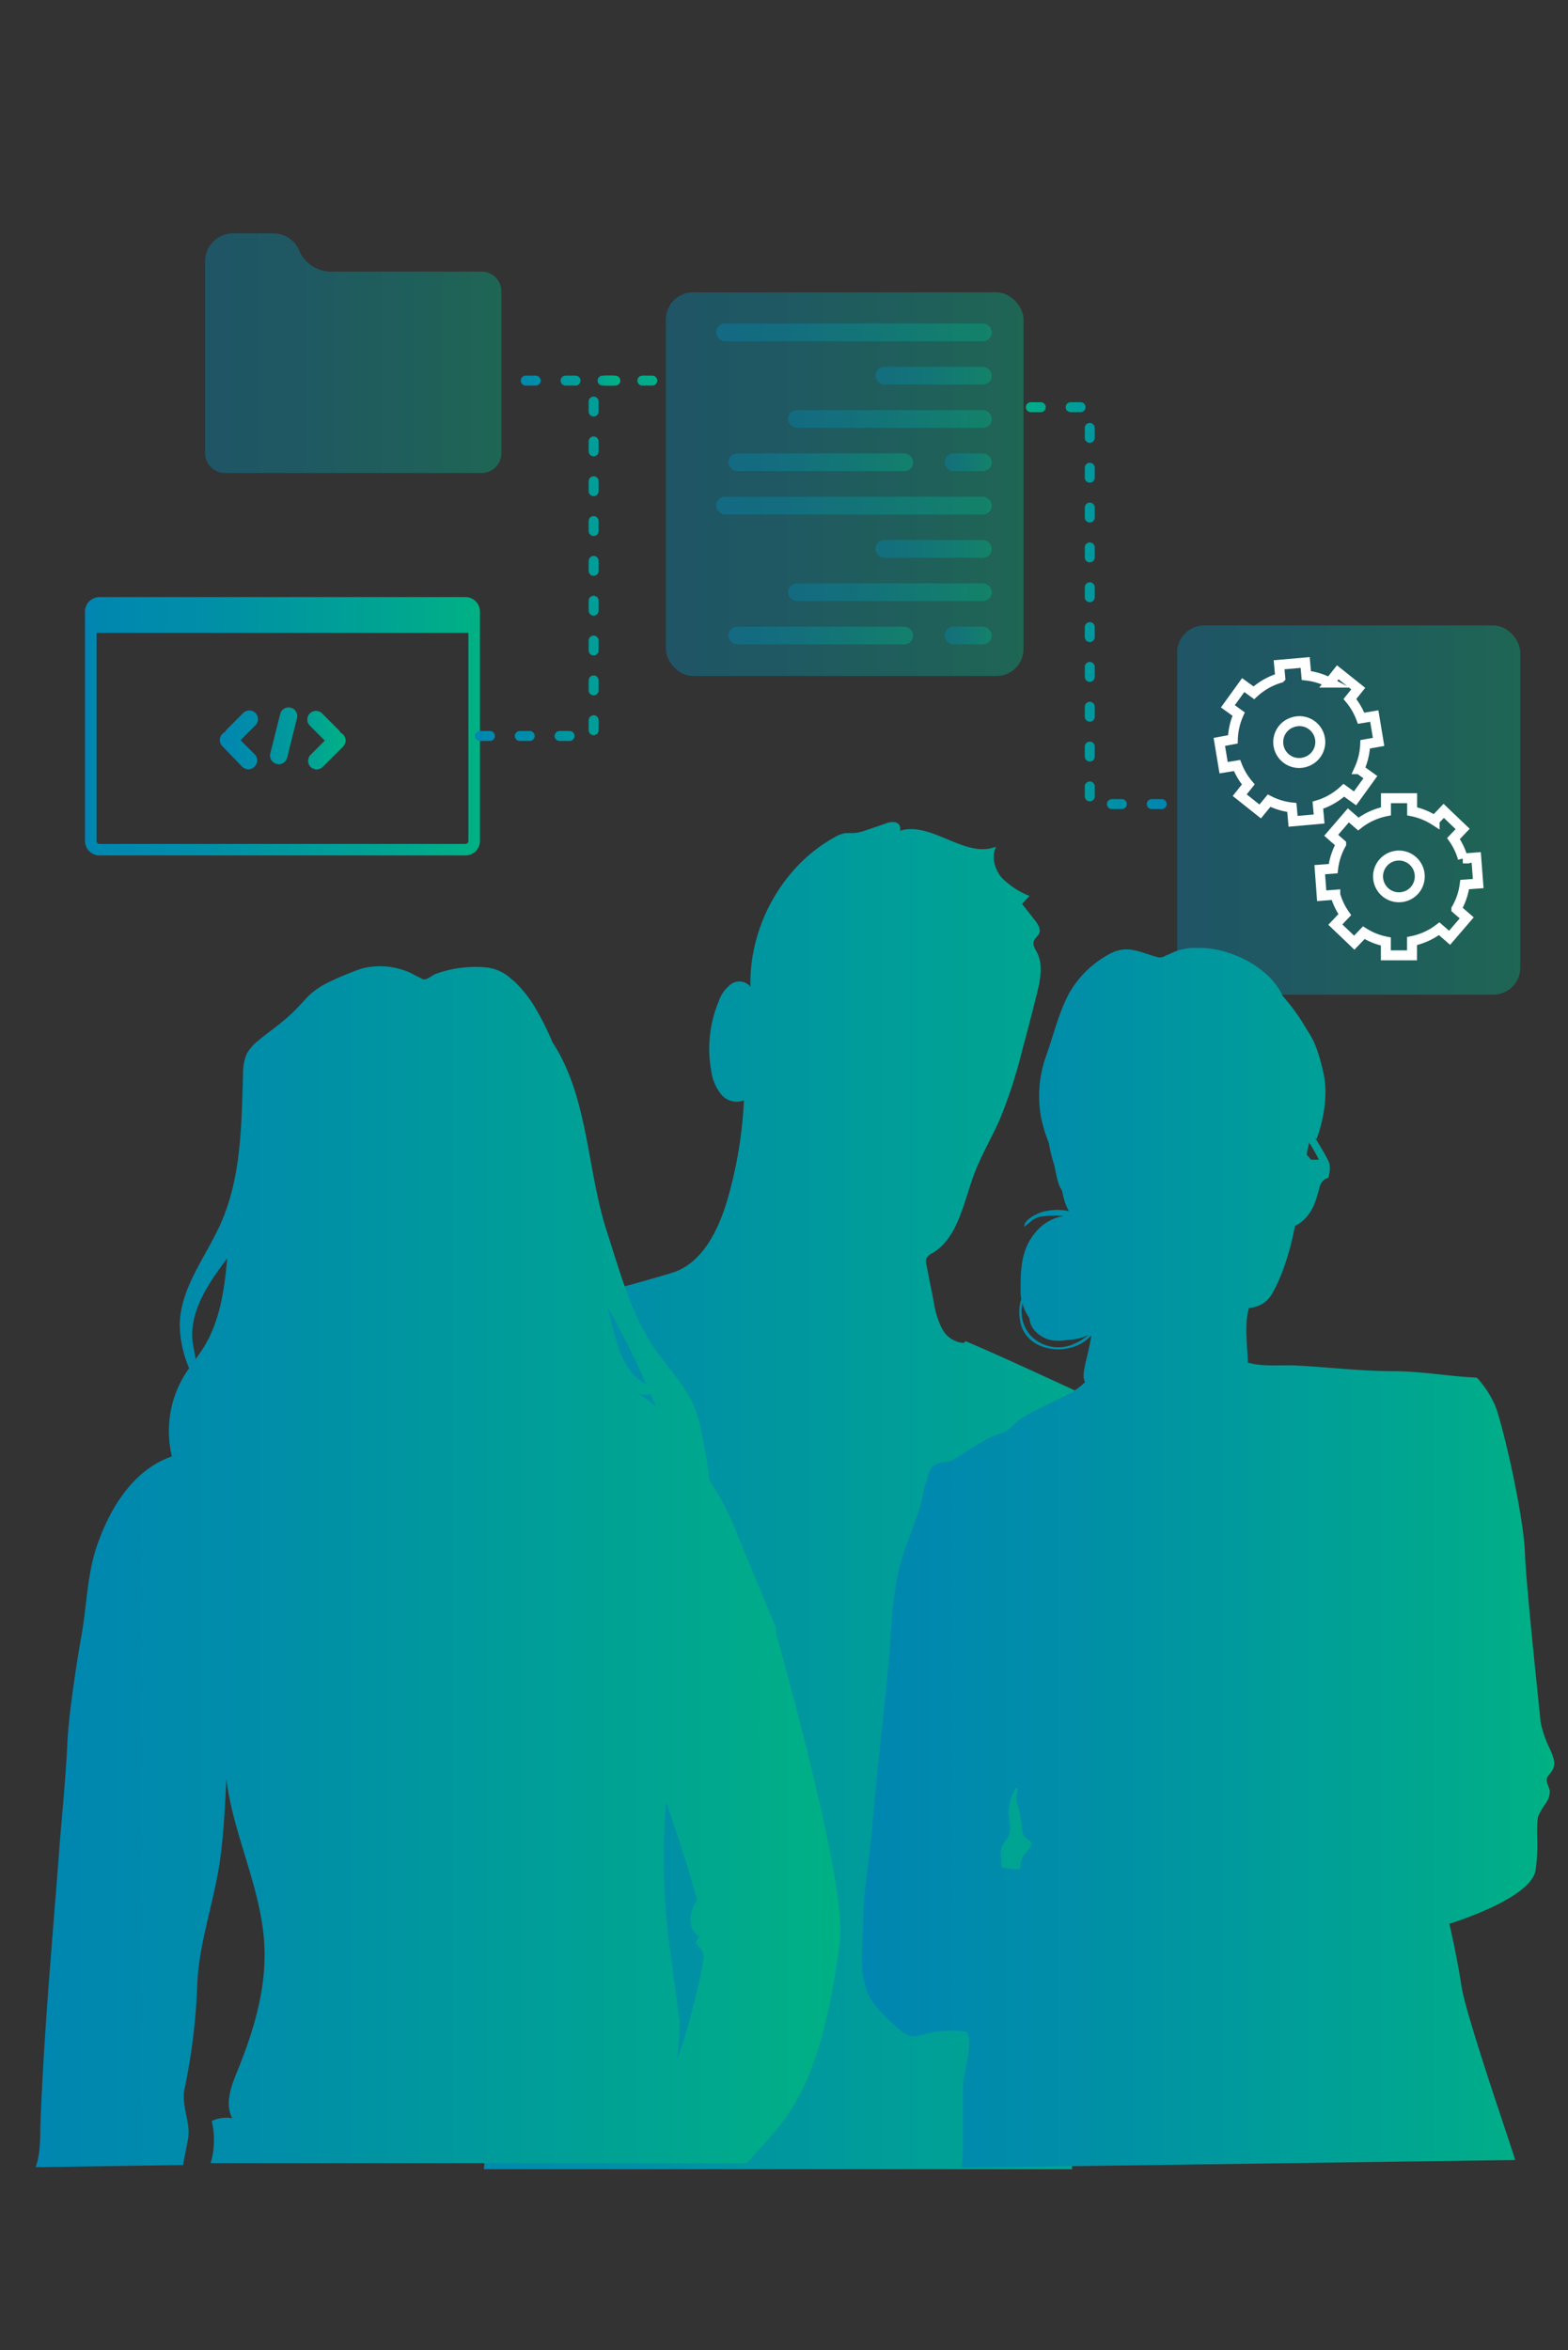
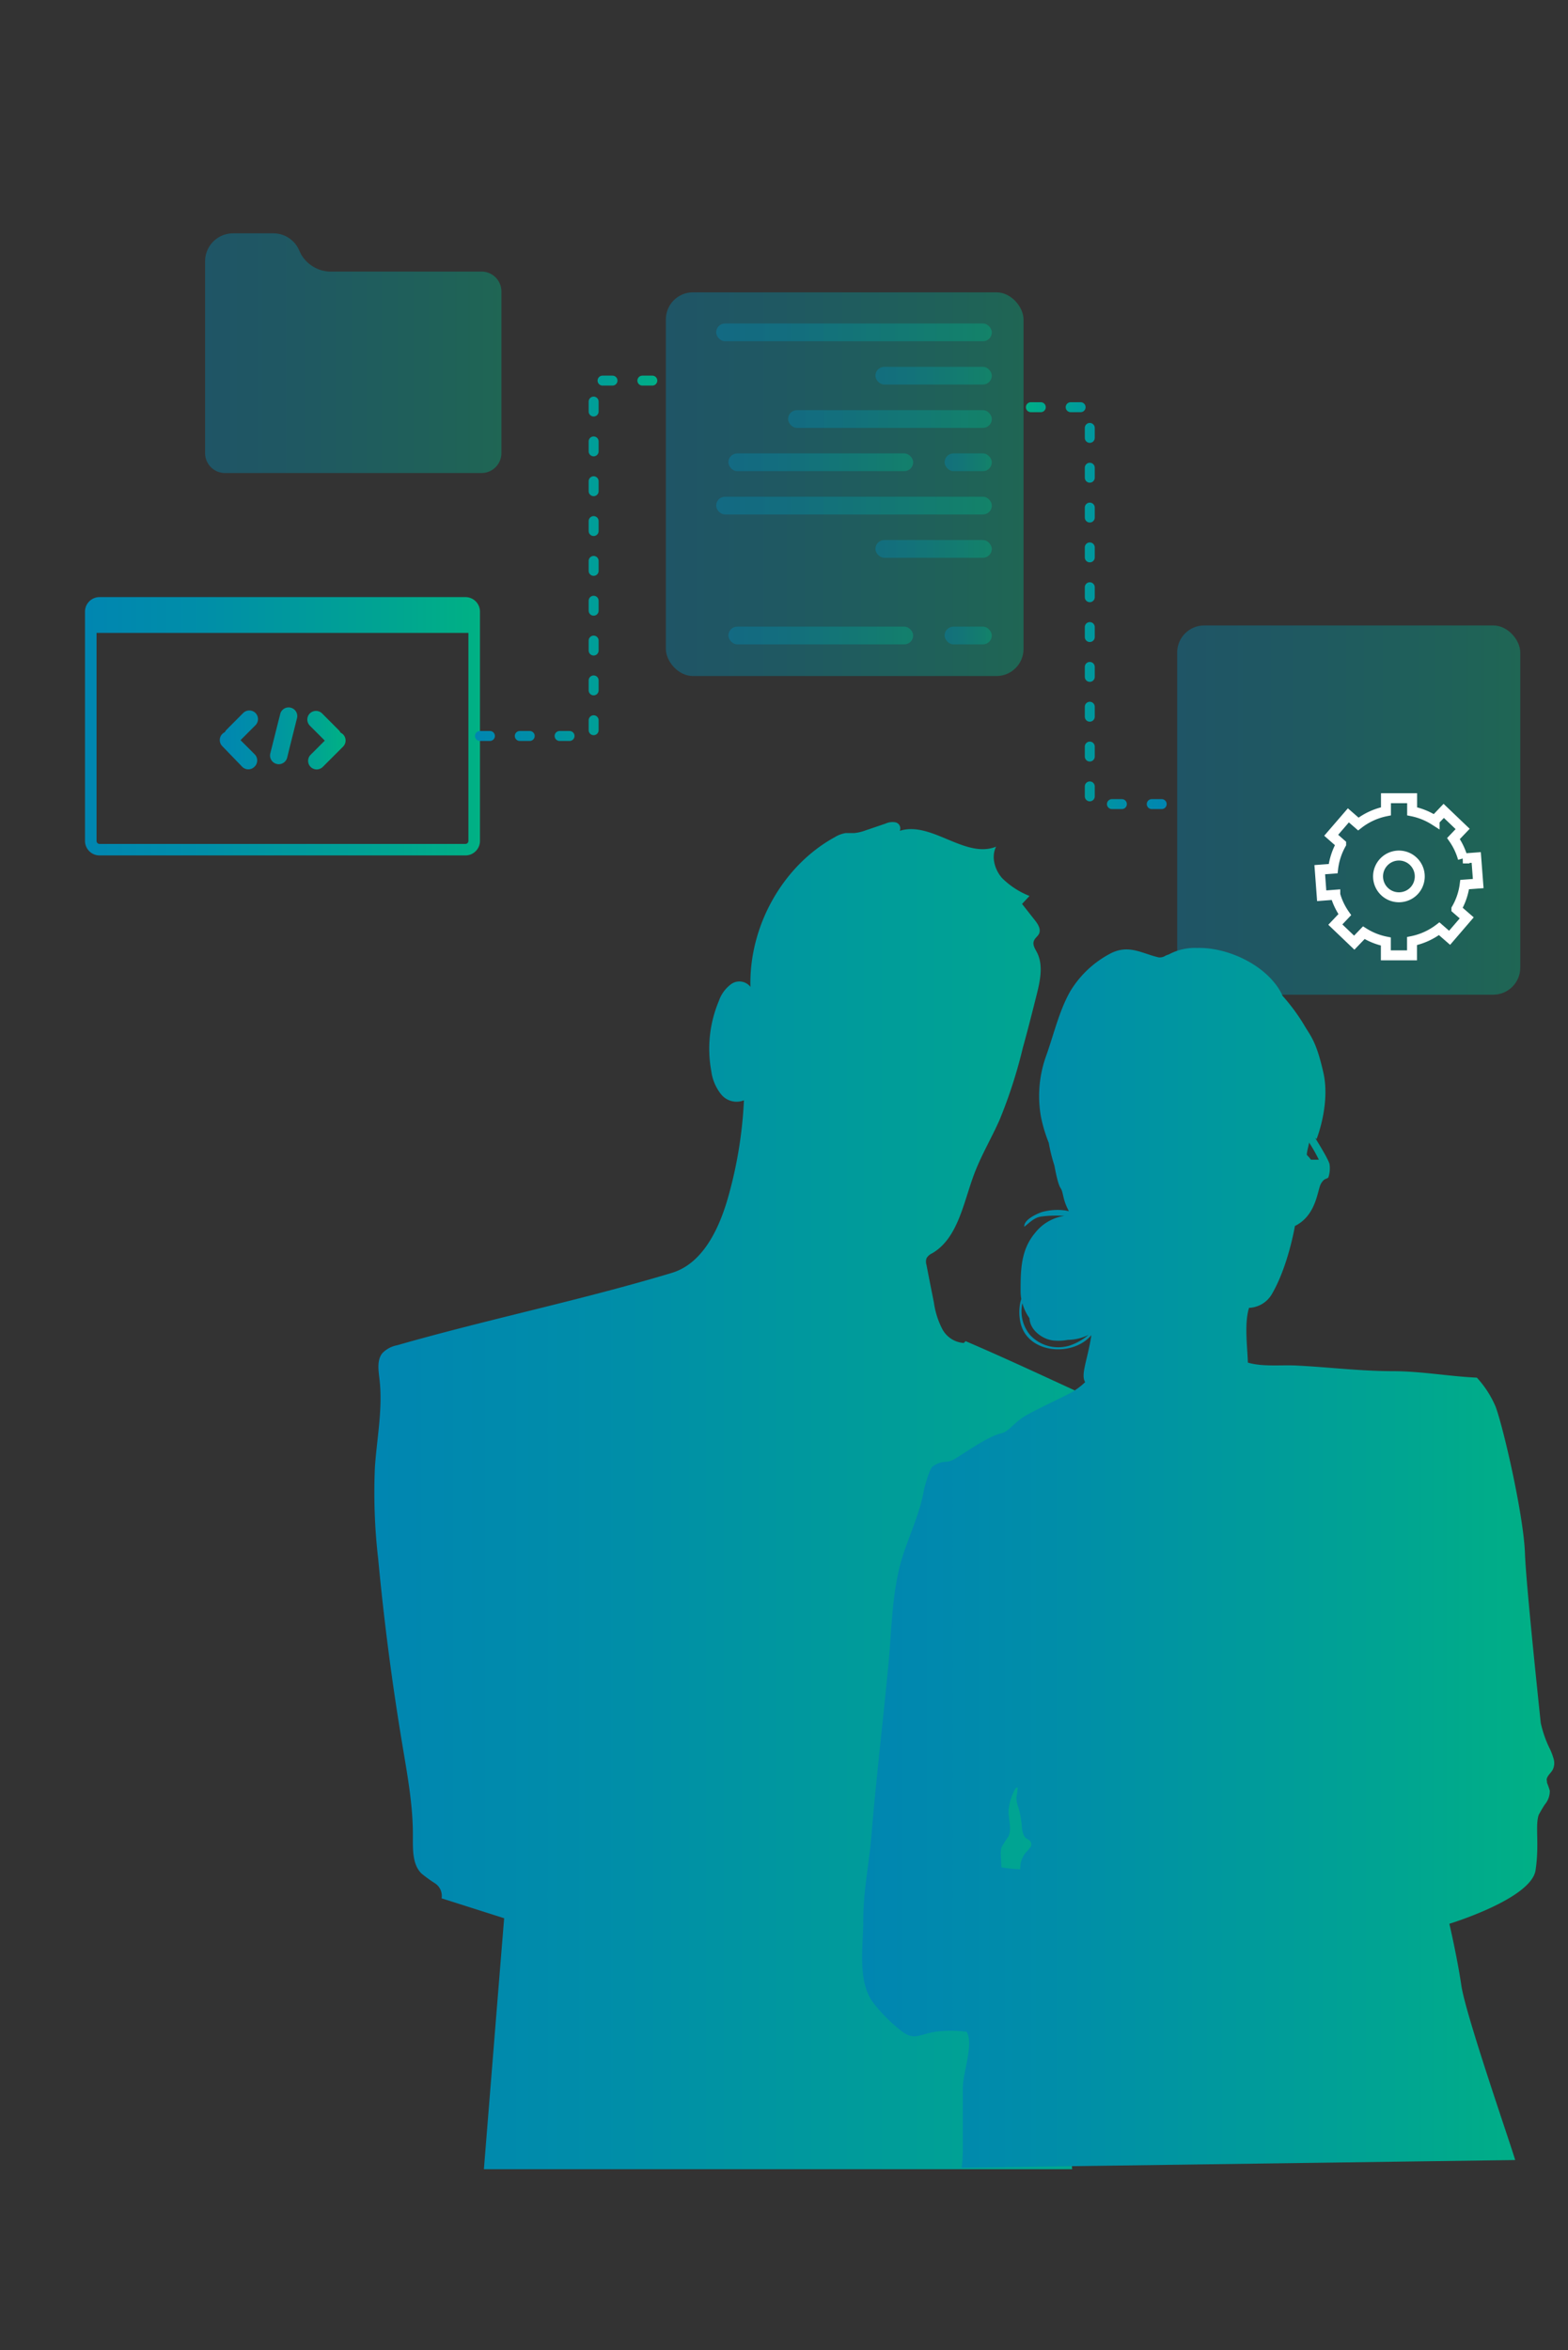
<svg xmlns="http://www.w3.org/2000/svg" xmlns:xlink="http://www.w3.org/1999/xlink" viewBox="0 0 315.06 472">
  <rect x="0" y="0" width="315.06" height="472" fill="#333333" stroke="none" />
  <defs>
    <style>.cls-1{isolation:isolate;}.cls-10,.cls-11,.cls-12,.cls-13,.cls-14,.cls-15,.cls-2,.cls-20,.cls-3,.cls-6,.cls-7,.cls-8,.cls-9{mix-blend-mode:overlay;opacity:0.4;}.cls-2{fill:url(#Gradient_bez_nazwy_6);}.cls-3{fill:url(#Gradient_bez_nazwy_6-2);}.cls-18,.cls-19,.cls-24,.cls-4,.cls-5{fill:none;}.cls-4{stroke:#fff;stroke-miterlimit:10;}.cls-18,.cls-19,.cls-24,.cls-4{stroke-width:2px;}.cls-6{fill:url(#Gradient_bez_nazwy_6-3);}.cls-7{fill:url(#Gradient_bez_nazwy_6-4);}.cls-8{fill:url(#Gradient_bez_nazwy_6-5);}.cls-9{fill:url(#Gradient_bez_nazwy_6-6);}.cls-10{fill:url(#Gradient_bez_nazwy_6-7);}.cls-11{fill:url(#Gradient_bez_nazwy_6-8);}.cls-12{fill:url(#Gradient_bez_nazwy_6-9);}.cls-13{fill:url(#Gradient_bez_nazwy_6-10);}.cls-14{fill:url(#Gradient_bez_nazwy_6-11);}.cls-15{fill:url(#Gradient_bez_nazwy_6-12);}.cls-16,.cls-17,.cls-21,.cls-22,.cls-23{mix-blend-mode:multiply;}.cls-16{fill:url(#Gradient_bez_nazwy_6-13);}.cls-17{fill:url(#Gradient_bez_nazwy_6-14);}.cls-18,.cls-19,.cls-24{stroke-linecap:round;stroke-linejoin:round;stroke-dasharray:2 6;}.cls-18{stroke:url(#Gradient_bez_nazwy_6-15);}.cls-19{stroke:url(#Gradient_bez_nazwy_6-16);}.cls-20{fill:url(#Gradient_bez_nazwy_6-17);}.cls-21{fill:url(#Gradient_bez_nazwy_6-18);}.cls-22{fill:url(#Gradient_bez_nazwy_6-19);}.cls-23{fill:url(#Gradient_bez_nazwy_6-20);}.cls-24{stroke:url(#Gradient_bez_nazwy_6-21);}</style>
    <linearGradient id="Gradient_bez_nazwy_6" x1="133.79" y1="97.25" x2="205.66" y2="97.25" gradientUnits="userSpaceOnUse">
      <stop offset="0" stop-color="#0086b1" />
      <stop offset="0.3" stop-color="#008ea8" />
      <stop offset="0.78" stop-color="#00a591" />
      <stop offset="1" stop-color="#00b184" />
    </linearGradient>
    <linearGradient id="Gradient_bez_nazwy_6-2" x1="236.53" y1="162.69" x2="305.46" y2="162.69" xlink:href="#Gradient_bez_nazwy_6" />
    <linearGradient id="Gradient_bez_nazwy_6-3" x1="143.9" y1="66.75" x2="199.28" y2="66.75" xlink:href="#Gradient_bez_nazwy_6" />
    <linearGradient id="Gradient_bez_nazwy_6-4" x1="175.9" y1="75.45" x2="199.28" y2="75.45" xlink:href="#Gradient_bez_nazwy_6" />
    <linearGradient id="Gradient_bez_nazwy_6-5" x1="158.35" y1="84.15" x2="199.28" y2="84.15" xlink:href="#Gradient_bez_nazwy_6" />
    <linearGradient id="Gradient_bez_nazwy_6-6" x1="189.8" y1="92.84" x2="199.28" y2="92.84" xlink:href="#Gradient_bez_nazwy_6" />
    <linearGradient id="Gradient_bez_nazwy_6-7" x1="146.36" y1="92.84" x2="183.48" y2="92.84" xlink:href="#Gradient_bez_nazwy_6" />
    <linearGradient id="Gradient_bez_nazwy_6-8" x1="143.9" y1="101.54" x2="199.28" y2="101.54" xlink:href="#Gradient_bez_nazwy_6" />
    <linearGradient id="Gradient_bez_nazwy_6-9" x1="175.9" y1="110.24" x2="199.28" y2="110.24" xlink:href="#Gradient_bez_nazwy_6" />
    <linearGradient id="Gradient_bez_nazwy_6-10" x1="158.35" y1="118.93" x2="199.28" y2="118.93" xlink:href="#Gradient_bez_nazwy_6" />
    <linearGradient id="Gradient_bez_nazwy_6-11" x1="189.8" y1="127.63" x2="199.28" y2="127.63" xlink:href="#Gradient_bez_nazwy_6" />
    <linearGradient id="Gradient_bez_nazwy_6-12" x1="146.36" y1="127.63" x2="183.48" y2="127.63" xlink:href="#Gradient_bez_nazwy_6" />
    <linearGradient id="Gradient_bez_nazwy_6-13" x1="17.11" y1="145.86" x2="96.44" y2="145.86" xlink:href="#Gradient_bez_nazwy_6" />
    <linearGradient id="Gradient_bez_nazwy_6-14" x1="44.09" y1="148.3" x2="69.46" y2="148.3" xlink:href="#Gradient_bez_nazwy_6" />
    <linearGradient id="Gradient_bez_nazwy_6-15" x1="95.44" y1="112.13" x2="133.59" y2="112.13" xlink:href="#Gradient_bez_nazwy_6" />
    <linearGradient id="Gradient_bez_nazwy_6-16" x1="3559.46" y1="121.64" x2="3589.22" y2="121.64" gradientTransform="matrix(-1, 0, 0, 1, 3793.87, 0)" xlink:href="#Gradient_bez_nazwy_6" />
    <linearGradient id="Gradient_bez_nazwy_6-17" x1="41.2" y1="70.91" x2="100.77" y2="70.91" xlink:href="#Gradient_bez_nazwy_6" />
    <linearGradient id="Gradient_bez_nazwy_6-18" x1="75.17" y1="300.35" x2="244.44" y2="300.35" xlink:href="#Gradient_bez_nazwy_6" />
    <linearGradient id="Gradient_bez_nazwy_6-19" x1="7.2" y1="314.65" x2="168.85" y2="314.65" xlink:href="#Gradient_bez_nazwy_6" />
    <linearGradient id="Gradient_bez_nazwy_6-20" x1="173.24" y1="312.81" x2="312.3" y2="312.81" xlink:href="#Gradient_bez_nazwy_6" />
    <linearGradient id="Gradient_bez_nazwy_6-21" x1="101.16" y1="76.44" x2="124.64" y2="76.44" xlink:href="#Gradient_bez_nazwy_6" />
  </defs>
  <g class="cls-1">
    <g id="Warstwa_1" data-name="Warstwa 1">
      <rect class="cls-2" x="133.79" y="58.71" width="71.87" height="77.06" rx="5.44" />
      <rect class="cls-3" x="236.53" y="125.61" width="68.94" height="74.16" rx="5.44" />
      <path class="cls-4" d="M294.3,177.65l2.72-.2-.4-5.24-2.68.2a13.29,13.29,0,0,0-1.89-4l1.84-1.93-3.8-3.63-1.83,1.92a13.28,13.28,0,0,0-4.52-1.83v-2.63h-5.26v2.63a13.32,13.32,0,0,0-5.55,2.55l-2-1.74-3.45,4,2,1.76a13.24,13.24,0,0,0-1.61,4.95l-2.69.2.39,5.24,2.73-.21a13.3,13.3,0,0,0,1.91,4l-1.9,2,3.8,3.63,1.92-2a13.12,13.12,0,0,0,4.43,1.77v2.78h5.26V189a13.34,13.34,0,0,0,5.46-2.48l2.09,1.82,3.44-4-2.07-1.8A13.08,13.08,0,0,0,294.3,177.65Zm-12.16,2.42a4.19,4.19,0,1,1,3-3A4.14,4.14,0,0,1,282.14,180.07Z" />
-       <path class="cls-4" d="M274.31,149.48,277,149l-.86-5.19-2.65.44a13.35,13.35,0,0,0-2.25-3.87l1.67-2.08-4.11-3.28-1.65,2.07a13.29,13.29,0,0,0-4.67-1.42l-.23-2.62-5.24.46.24,2.63a13.31,13.31,0,0,0-5.31,3l-2.14-1.55-3.08,4.26,2.16,1.56a13.34,13.34,0,0,0-1.16,5.08L245,149l.86,5.18,2.7-.44a13.24,13.24,0,0,0,2.26,3.8l-1.72,2.16,4.11,3.27L255,160.8a13,13,0,0,0,4.57,1.37l.25,2.78,5.23-.47-.25-2.77a13.25,13.25,0,0,0,5.22-3l2.25,1.63,3.08-4.26-2.23-1.61A13.32,13.32,0,0,0,274.31,149.48ZM262.41,153a4.19,4.19,0,0,1-5.52-4.63,4.15,4.15,0,0,1,2.73-3.27,4.19,4.19,0,1,1,2.79,7.9Z" />
      <path class="cls-5" d="M36.08,367.24a5.63,5.63,0,0,1,3.38-.44c-1.24-2.28-.15-5.06.86-7.45,2.67-6.31,4.79-13.05,4.46-19.9-.49-10.24-6.41-19.7-6.52-30-1.9,7.78-1.43,15.94-2.9,23.81-.45,2.44-1.1,4.86-1.41,7.33-.26,2.14-.28,4.29-.37,6.44a143.75,143.75,0,0,1-4,26.86H35.9A12.76,12.76,0,0,0,36.08,367.24Z" />
-       <path class="cls-5" d="M38.11,399.34a15.5,15.5,0,0,1,.21,3.33c-.1,1.21-.47,2.37-.68,3.56a19.16,19.16,0,0,0,.6,8.06c1.12-3.13,2.24-6.27,3.33-9.41a50.8,50.8,0,0,0,2.14-7.43c.89-5,.29-10.12-.73-15.07a164.28,164.28,0,0,0-5.4-18.86c-.68-2-1.36-4.08-2-6.13a127.59,127.59,0,0,0,.8,28.8Q37.23,392.76,38.11,399.34Z" />
      <rect class="cls-6" x="143.9" y="64.97" width="55.39" height="3.56" rx="1.78" />
      <rect class="cls-7" x="175.9" y="73.67" width="23.38" height="3.56" rx="1.78" />
      <rect class="cls-8" x="158.35" y="82.37" width="40.94" height="3.56" rx="1.78" />
      <rect class="cls-9" x="189.8" y="91.06" width="9.48" height="3.56" rx="1.78" />
      <rect class="cls-10" x="146.36" y="91.06" width="37.12" height="3.56" rx="1.78" />
      <rect class="cls-11" x="143.9" y="99.76" width="55.39" height="3.56" rx="1.78" />
      <rect class="cls-12" x="175.9" y="108.46" width="23.38" height="3.56" rx="1.78" />
-       <rect class="cls-13" x="158.35" y="117.15" width="40.94" height="3.56" rx="1.78" />
      <rect class="cls-14" x="189.8" y="125.85" width="9.48" height="3.56" rx="1.78" />
      <rect class="cls-15" x="146.36" y="125.85" width="37.12" height="3.56" rx="1.78" />
      <path class="cls-16" d="M93.52,119.92H20a2.92,2.92,0,0,0-2.92,2.92v46A2.92,2.92,0,0,0,20,171.8H93.52a2.92,2.92,0,0,0,2.92-2.91v-46A2.92,2.92,0,0,0,93.52,119.92Zm0,49.57H20a.6.6,0,0,1-.6-.6V127.11H94.12v41.78A.6.6,0,0,1,93.52,169.49Z" />
      <path class="cls-17" d="M56,153.48a1.52,1.52,0,0,1-.42-.06,1.74,1.74,0,0,1-1.27-2.1l1.41-5.62v0l.56-2.2a1.74,1.74,0,1,1,3.37.84l-1.41,5.62v0l-.54,2.2A1.75,1.75,0,0,1,56,153.48Zm-4.83.47a1.74,1.74,0,0,0,0-2.46l-2.84-2.84,3-3a1.74,1.74,0,0,0,0-2.46,1.76,1.76,0,0,0-2.46,0l-3.33,3.34a2,2,0,0,0-.36.51,2,2,0,0,0-.51.36,1.74,1.74,0,0,0,0,2.46L48.67,154h0a1.73,1.73,0,0,0,2.45,0Zm13.76,0,0,0h0l4-4a1.74,1.74,0,0,0,0-2.46,2,2,0,0,0-.52-.36,1.59,1.59,0,0,0-.36-.51l-3.33-3.34a1.76,1.76,0,0,0-2.46,0,1.74,1.74,0,0,0,0,2.46l3,3-2.84,2.84a1.73,1.73,0,0,0,0,2.45,1.76,1.76,0,0,0,1.23.5A1.79,1.79,0,0,0,64.88,154Z" />
      <polyline class="cls-18" points="96.44 147.81 119.28 147.81 119.28 76.44 132.59 76.44" />
      <polyline class="cls-19" points="233.42 161.49 218.97 161.49 218.97 81.78 205.65 81.78" />
      <path class="cls-20" d="M96.75,95H45.21a4,4,0,0,1-4-4V52.48a5.62,5.62,0,0,1,5.62-5.62H55a5.64,5.64,0,0,1,5,3.17l.47,1a7,7,0,0,0,5.6,3.51H96.75a4,4,0,0,1,4,4V91A4,4,0,0,1,96.75,95Z" />
      <path class="cls-21" d="M244.36,393.32Q243.18,376.67,242,360a20.17,20.17,0,0,1,.12-5.65,20.75,20.75,0,0,0,.51-2.34,12.44,12.44,0,0,0-.63-4.38,89,89,0,0,1-1.64-9.2L235,301a52.16,52.16,0,0,1-.75-9c.06-1.65.2-3.51-.9-4.69a5.25,5.25,0,0,0-1.88-1.14c-12.52-5.32-25-11.51-37.48-16.83.13,0-.43.38-.29.38a5.28,5.28,0,0,1-4.38-2.83,16.6,16.6,0,0,1-1.67-5.29c-.5-2.52-1-5-1.49-7.56a2.2,2.2,0,0,1,0-1.32,2.38,2.38,0,0,1,1.11-1c5.21-3,6.29-10.12,8.46-15.9,1.42-3.78,3.49-7.24,5.12-10.92a98.2,98.2,0,0,0,4.68-14.51c1-3.58,1.9-7.16,2.8-10.75.69-2.78,1.33-5.88,0-8.42-.35-.67-.84-1.39-.63-2.13s.84-1,1.1-1.63c.37-.91-.27-1.9-.87-2.66l-2.57-3.26,1.5-1.6a16.35,16.35,0,0,1-5.53-3.61c-1.47-1.69-2.21-4.28-1.18-6.29-6.24,2.5-13-5.21-19.36-3.18a1.24,1.24,0,0,0-.79-1.69,3.32,3.32,0,0,0-2.05.23l-4,1.36a9.06,9.06,0,0,1-2.34.55c-.57,0-1.14,0-1.71,0a6.11,6.11,0,0,0-2.18.83c-10.42,5.71-17.25,17.84-16.93,30.06a2.83,2.83,0,0,0-3.8-.61,7,7,0,0,0-2.55,3.44,24.78,24.78,0,0,0-1.52,14.09,9.44,9.44,0,0,0,2,4.69,4,4,0,0,0,4.56,1.17,86,86,0,0,1-3.23,19.65c-1.82,6.33-5.11,13.14-11.23,15-18.43,5.54-36.71,9.25-55.21,14.54a5.56,5.56,0,0,0-3,1.61c-1.09,1.39-.77,3.41-.56,5.19.7,5.89-.52,11.81-.92,17.72A115.71,115.71,0,0,0,76,313.17q1.77,18.87,4.9,37.55c1,6,2.1,12,2.06,18,0,2.65-.13,5.68,1.71,7.53a28.7,28.7,0,0,0,2.76,2,3,3,0,0,1,1.3,3l12.57,4c-1.39,17-2.72,33.66-4.07,50.4h118.2c-.64-7.66-1.13-15.32-1.41-22.93l22.16-3.8,1-1.74a9.82,9.82,0,0,0,4,.92,9.86,9.86,0,0,1,.93-7.41,19.88,19.88,0,0,0,2-3.48A9.9,9.9,0,0,0,244.36,393.32Z" />
      <path class="cls-5" d="M129.25,276.65c-2-4.72-4.54-9.45-7.16-14.23.53,2.28,1.1,4.55,1.79,6.8a18.85,18.85,0,0,0,3.05,6.46,8.36,8.36,0,0,0,2.91,2.28C129.64,277.52,129.44,277.09,129.25,276.65Z" />
      <path class="cls-5" d="M127.7,279.7a13.92,13.92,0,0,1,4.24,2.94l-1.2-2.65A4.21,4.21,0,0,1,127.7,279.7Z" />
      <path class="cls-5" d="M38.78,269.79c.15,1,.41,2.13.55,3.19.59-.82,1.17-1.64,1.7-2.51,3.18-5.23,4.08-11.58,4.65-17.74C41.9,257.73,37.9,263.51,38.78,269.79Z" />
      <path class="cls-5" d="M140.66,389c-2.65-1.45-2.2-5-.54-7.33-1.21-4.5-2.63-8.94-4.11-13.36-.71-2.15-1.43-4.29-2.12-6.45a134,134,0,0,0,.84,30.32q.92,6.91,1.84,13.84a48.76,48.76,0,0,1-.49,7.26c-.39,2.23,4-11.45,5.34-19.88a4,4,0,0,0-.21-1.38C140.68,390.69,138.91,390.6,140.66,389Z" />
-       <path class="cls-22" d="M155.91,327.75a2.7,2.7,0,0,0-.29-1.56q-3.66-8.78-7.3-17.55a55.21,55.21,0,0,0-5.75-11.28,112,112,0,0,0-1.93-11.07c-1.7-7.39-5.4-9.91-9.39-15.87-4.51-6.72-6.83-15.47-9.33-23.16-4-12.29-3.67-26.9-10.89-37.9a58.39,58.39,0,0,0-3.62-7.2,25.78,25.78,0,0,0-4-5l-.89-.74a8.53,8.53,0,0,0-5.1-2.15,23.23,23.23,0,0,0-9.88,1.33c-.66.26-1.51,1.05-2.21,1.09-.55,0-.49-.13-1-.36-.92-.39-1.78-1-2.75-1.31a14.68,14.68,0,0,0-8.86-.51,61.43,61.43,0,0,0-6.47,2.65A16.42,16.42,0,0,0,62,200c-1.3,1.4-2.56,2.82-4,4.1-1.93,1.76-4.11,3.21-6.11,4.9a8.59,8.59,0,0,0-2.34,2.71,10.24,10.24,0,0,0-.71,4.05c-.33,10.09-.35,20.54-4.39,29.73-3,6.87-8.27,13.12-8.33,20.66A23.33,23.33,0,0,0,38,274.79c-.39.55-.77,1.12-1.11,1.7a21.61,21.61,0,0,0-2.35,16c-7.54,2.6-12.29,10-15,17.79-2.1,6-2.07,12.4-3.25,18.58,0,0-2.41,13.81-2.74,21-.35,7.56-1.16,15.17-1.73,22.74-1.14,15-2.53,30.46-3.29,45.19-.19,3.73-.4,7.33-.45,11.07-.07,4.66-.94,6.39-.94,6.39l29.63-.44,1-5.16c.65-3.29-1.44-6.84-.68-10.17a122.6,122.6,0,0,0,2.55-21.2c.43-8.55,3.52-16.75,4.65-25.27.68-5.21.94-10.45,1.19-15.68,1.4,11.3,7.11,22,7.64,33.48.41,8.67-2.18,17.19-5.45,25.19-1.23,3-2.55,6.54-1,9.42a6.66,6.66,0,0,0-4.12.56,16.73,16.73,0,0,1-.22,8.46H150.09c7.47-8.66,14.59-13.2,18.64-44.47C170.3,377.91,155.82,328.13,155.91,327.75ZM41,270.47c-.53.87-1.11,1.69-1.7,2.51-.14-1.06-.4-2.15-.55-3.19-.88-6.28,3.12-12.06,6.9-17.06C45.11,258.89,44.21,265.24,41,270.47Zm85.9,5.21a18.85,18.85,0,0,1-3.05-6.46c-.69-2.25-1.26-4.52-1.79-6.8,2.62,4.78,5.13,9.51,7.16,14.23.19.44.39.87.59,1.31A8.36,8.36,0,0,1,126.93,275.68Zm.77,4a4.21,4.21,0,0,0,3,.29l1.2,2.65A13.92,13.92,0,0,0,127.7,279.7Zm8.38,133.56a48.76,48.76,0,0,0,.49-7.26q-.91-6.92-1.84-13.84a134,134,0,0,1-.84-30.32c.69,2.16,1.41,4.3,2.12,6.45,1.48,4.42,2.9,8.86,4.11,13.36-1.66,2.35-2.11,5.88.54,7.33-1.75,1.62,0,1.71.55,3a4,4,0,0,1,.21,1.38C140.08,401.81,135.69,415.49,136.08,413.26Z" />
      <path class="cls-23" d="M312,355.4a3,3,0,0,0,.19-2.09,12,12,0,0,0-.74-2,22.75,22.75,0,0,1-1.87-5.32c-1.25-11.92-3-29.06-3.17-34.06-.29-7.74-4.35-25.31-5.9-29.43a20.33,20.33,0,0,0-3.76-5.82c-5.62-.26-11.1-1.28-16.75-1.3-6.63,0-13-.81-19.47-1.13-3.15-.16-6.83.29-9.79-.59-.11-3.25-.74-7.9.23-11h0A5.56,5.56,0,0,0,255.5,260c3.33-5.63,4.69-13.78,4.69-13.78,4.36-2.16,4.5-7.23,5.23-8.49s1.21-.85,1.5-1.3a5.74,5.74,0,0,0,.24-2.51c0-.7-2.31-4.42-2.9-5.39l.29.21s2.8-7,1.35-13.35-2.52-7.23-3.87-9.54a39.07,39.07,0,0,0-4.33-5.86,10.9,10.9,0,0,0-1.45-2.39c-3.48-4.5-10.2-7.38-15.75-7.22a11,11,0,0,0-5.64,1.3,6.05,6.05,0,0,0-.64.24,2.2,2.2,0,0,1-1.37.36c-3.28-.73-5.84-2.59-9.42-.94a20.54,20.54,0,0,0-8.36,7.71c-2.24,3.88-3.38,8.89-4.91,13.12a23.85,23.85,0,0,0-1,12.12,29.94,29.94,0,0,0,1.57,5.23,32.84,32.84,0,0,0,1.12,4.51c.23,1.18.71,3.79,1.26,4.59s.39,2,1.35,4c.11.22.2.43.3.64a5.53,5.53,0,0,0-1.06-.2,11.62,11.62,0,0,0-4.37.37c-1,.34-3.67,1.54-3.51,2.94,1.1-.85,2-1.89,3.51-2.06a22.6,22.6,0,0,1,4.51-.11,9.11,9.11,0,0,0-5.84,3.39c-2.84,3.37-2.93,7.26-2.93,11.67a9.69,9.69,0,0,0,.14,1.63c-.06.18-.12.36-.17.56a9.65,9.65,0,0,0-.06,3.86c1.16,6.6,10.55,7.32,14.31,2.83-.74,4.95-2.2,7.88-1.25,9.44a13.58,13.58,0,0,1-2.64,2c-1.32.77-6.58,3.18-9.13,4.62s-3.52,3.34-5.13,3.68-4.16,1.81-7.13,3.75-3,1.84-3.94,1.94a4.63,4.63,0,0,0-2.84,1.1,11.94,11.94,0,0,0-1,2.48c-.19.64-.39,1.31-.56,1.93-.58,3.75-2.28,7.72-3.64,11.52a41.43,41.43,0,0,0-1.39,4.58c-1.36,5.92-1.5,11.69-2,17.71-1.11,11.95-2.55,23.79-3.54,35.72-.47,5.71-1.64,11.06-1.64,17,0,5.35-1.19,11.95,1.8,16.33a31.19,31.19,0,0,0,5.22,5.43c3.11,2.67,3.75,1.32,7.41.68a24.8,24.8,0,0,1,6.33,0c1.49,2.47-.76,8.19-.76,11.27,0,4.22,0,8.43,0,12.64a28,28,0,0,1-.23,3.39l111.22-1.54c-1-3.41-9.94-29.14-10.81-35s-2.42-12.45-2.42-12.45,16.45-5,17.32-10.75c.8-5.27-.12-9,.64-11.13.38-.71.78-1.4,1.22-2.07a4.18,4.18,0,0,0,1-2.78,14.08,14.08,0,0,0-.56-1.58h0c0-.1,0-.31-.07-.63v-.06C310.92,356.56,311.65,356.07,312,355.4Zm-49-126a33.34,33.34,0,0,1,2,3.51h-1.6a5,5,0,0,0-.77-.9C262.42,231.76,263.05,229.8,263.05,229.35Zm-56,141.6a5.61,5.61,0,0,1-.85,1,5,5,0,0,0-1.15,3.42,31.77,31.77,0,0,1-3.78-.39l-.12-2.34a4.49,4.49,0,0,1,.13-1.68,19.25,19.25,0,0,1,1.37-2.13c.79-1.57,0-3.47.05-5.24a10.92,10.92,0,0,1,1.14-4c.14-.32.36-.68.69-.66a11.75,11.75,0,0,1-.26,2,6,6,0,0,0,.4,2,17.93,17.93,0,0,1,.67,3.55c.09,1,.18,2.21,1,2.74a2.89,2.89,0,0,1,.63.39A1.13,1.13,0,0,1,207.07,371ZM215,270.21a7.72,7.72,0,0,1-8-2.07,7.42,7.42,0,0,1-1.57-6.4,9.73,9.73,0,0,0,1.42,3c.12,2.49,2.73,4.27,4.82,4.48a10,10,0,0,0,2.89-.13,9.56,9.56,0,0,0,4.16-1A11.65,11.65,0,0,1,215,270.21Z" />
-       <line class="cls-24" x1="123.64" y1="76.44" x2="102.16" y2="76.44" />
    </g>
  </g>
</svg>